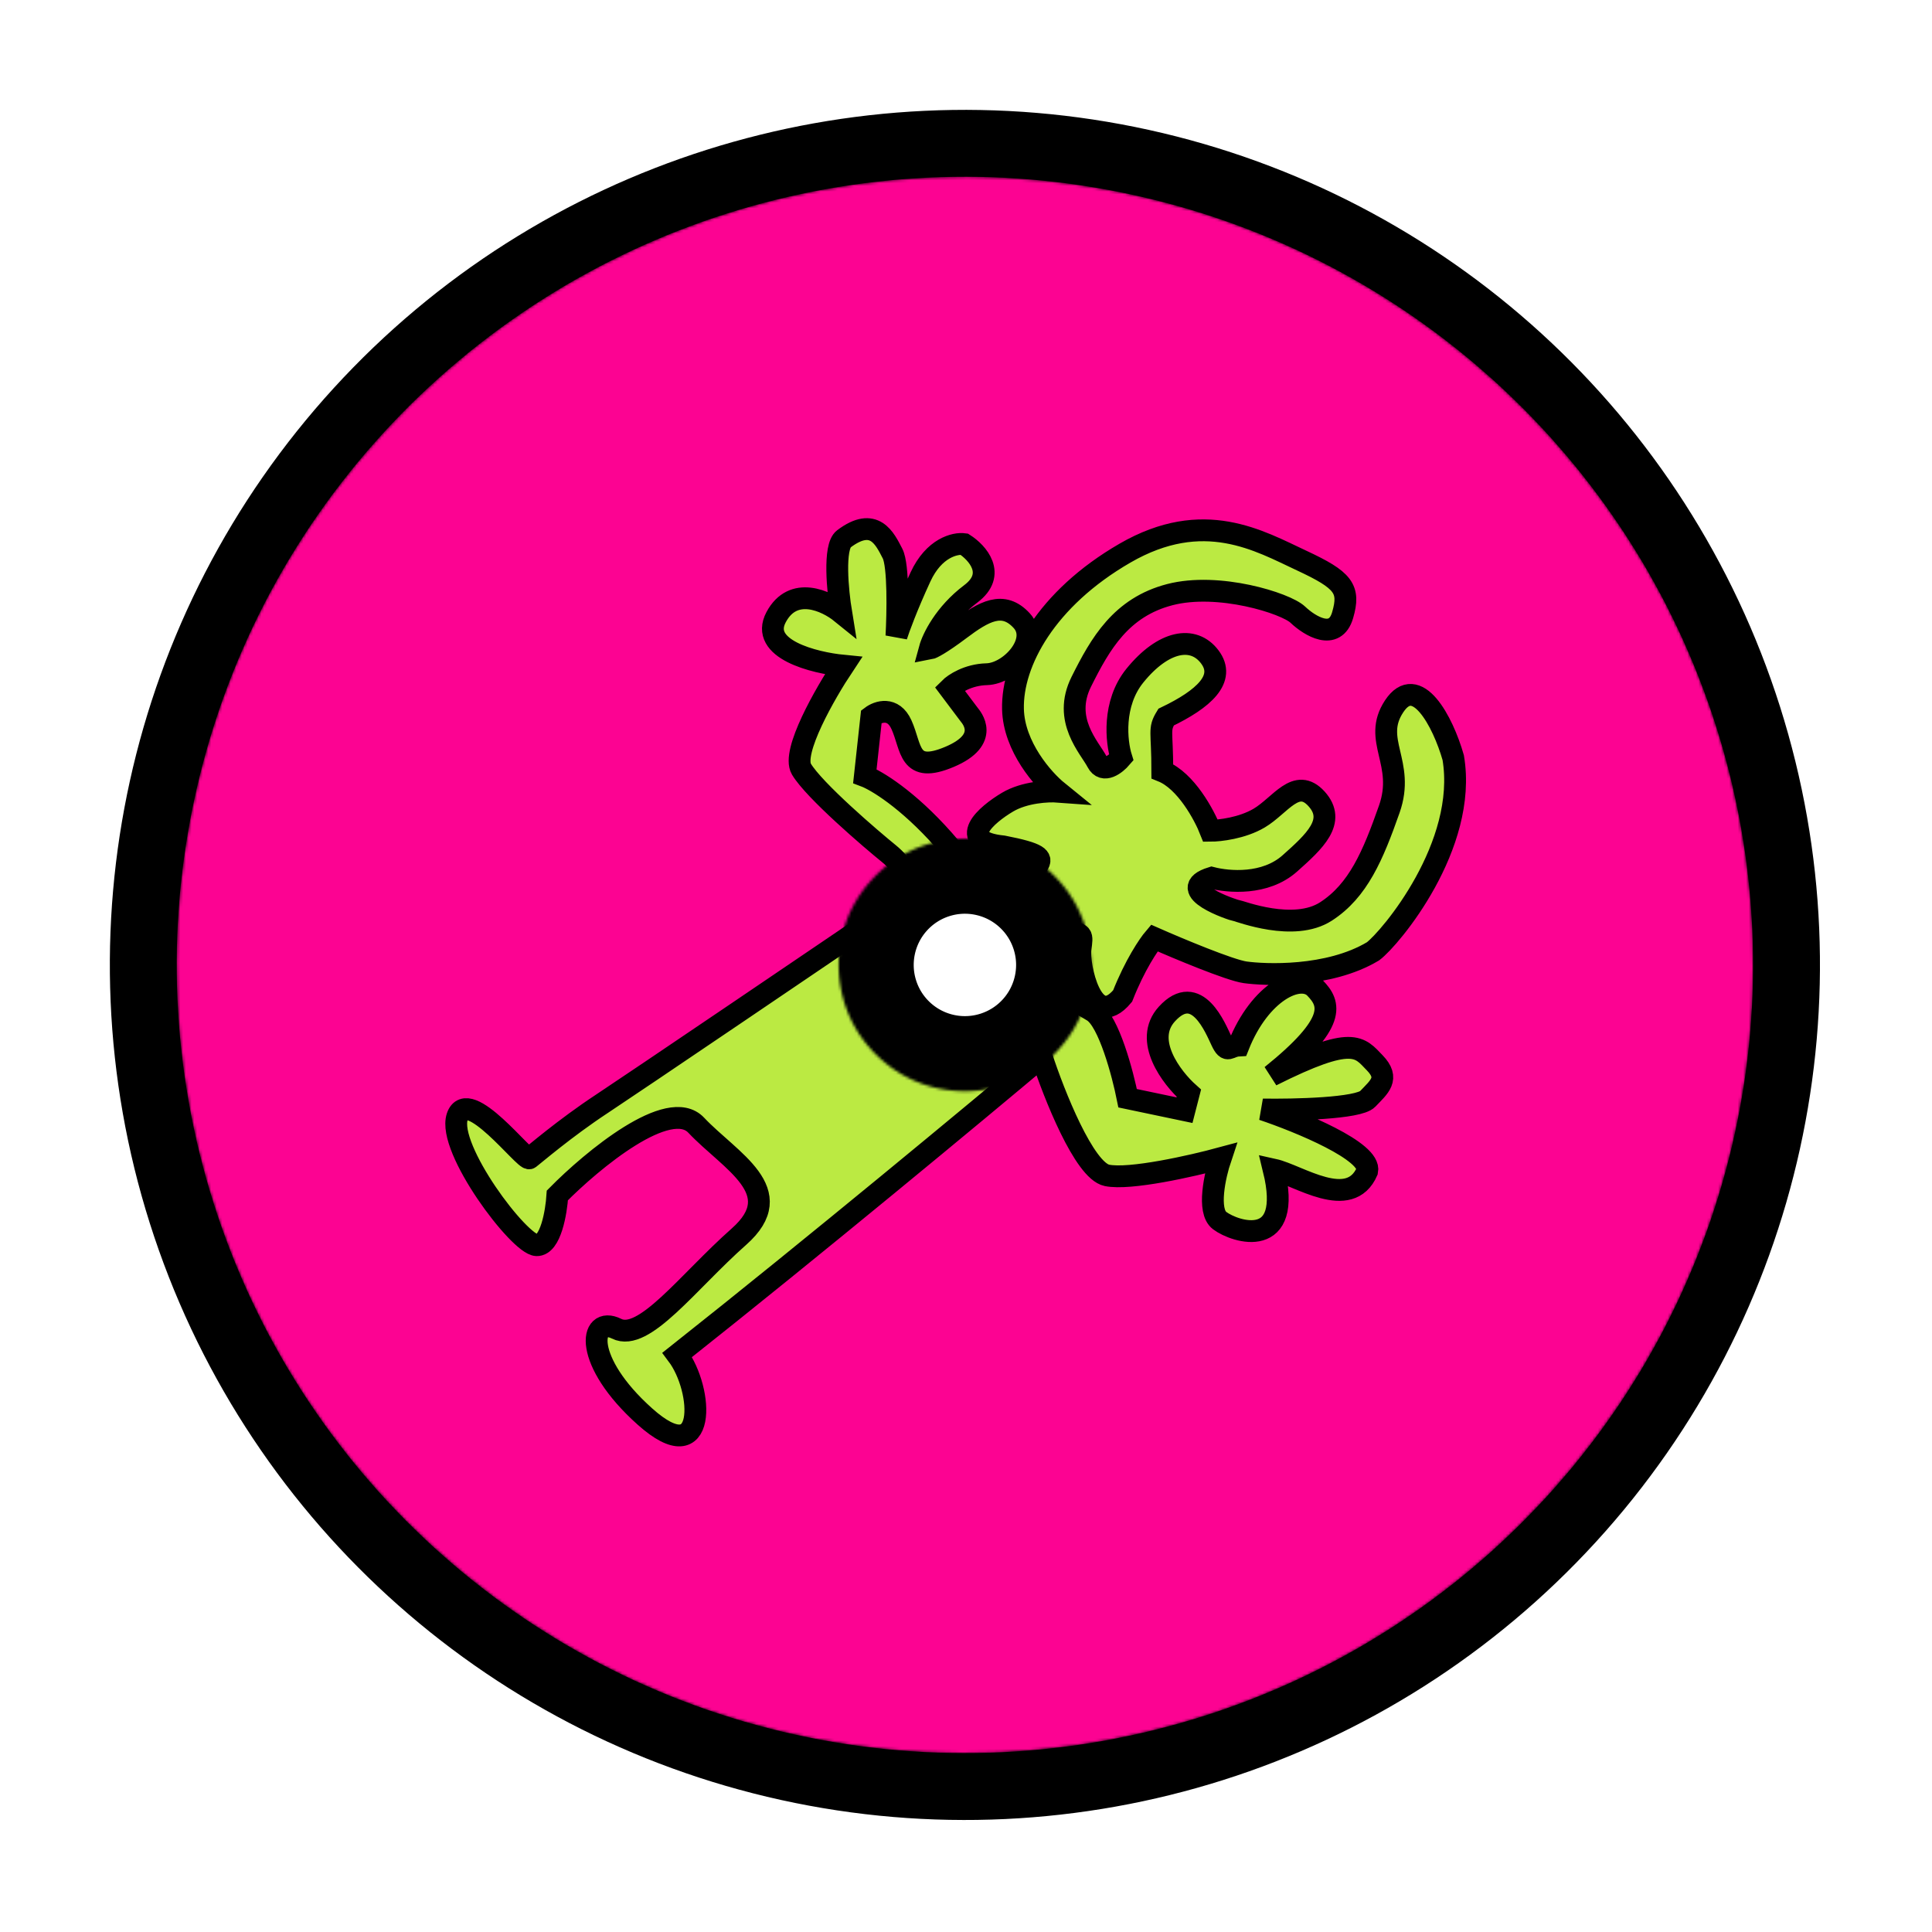
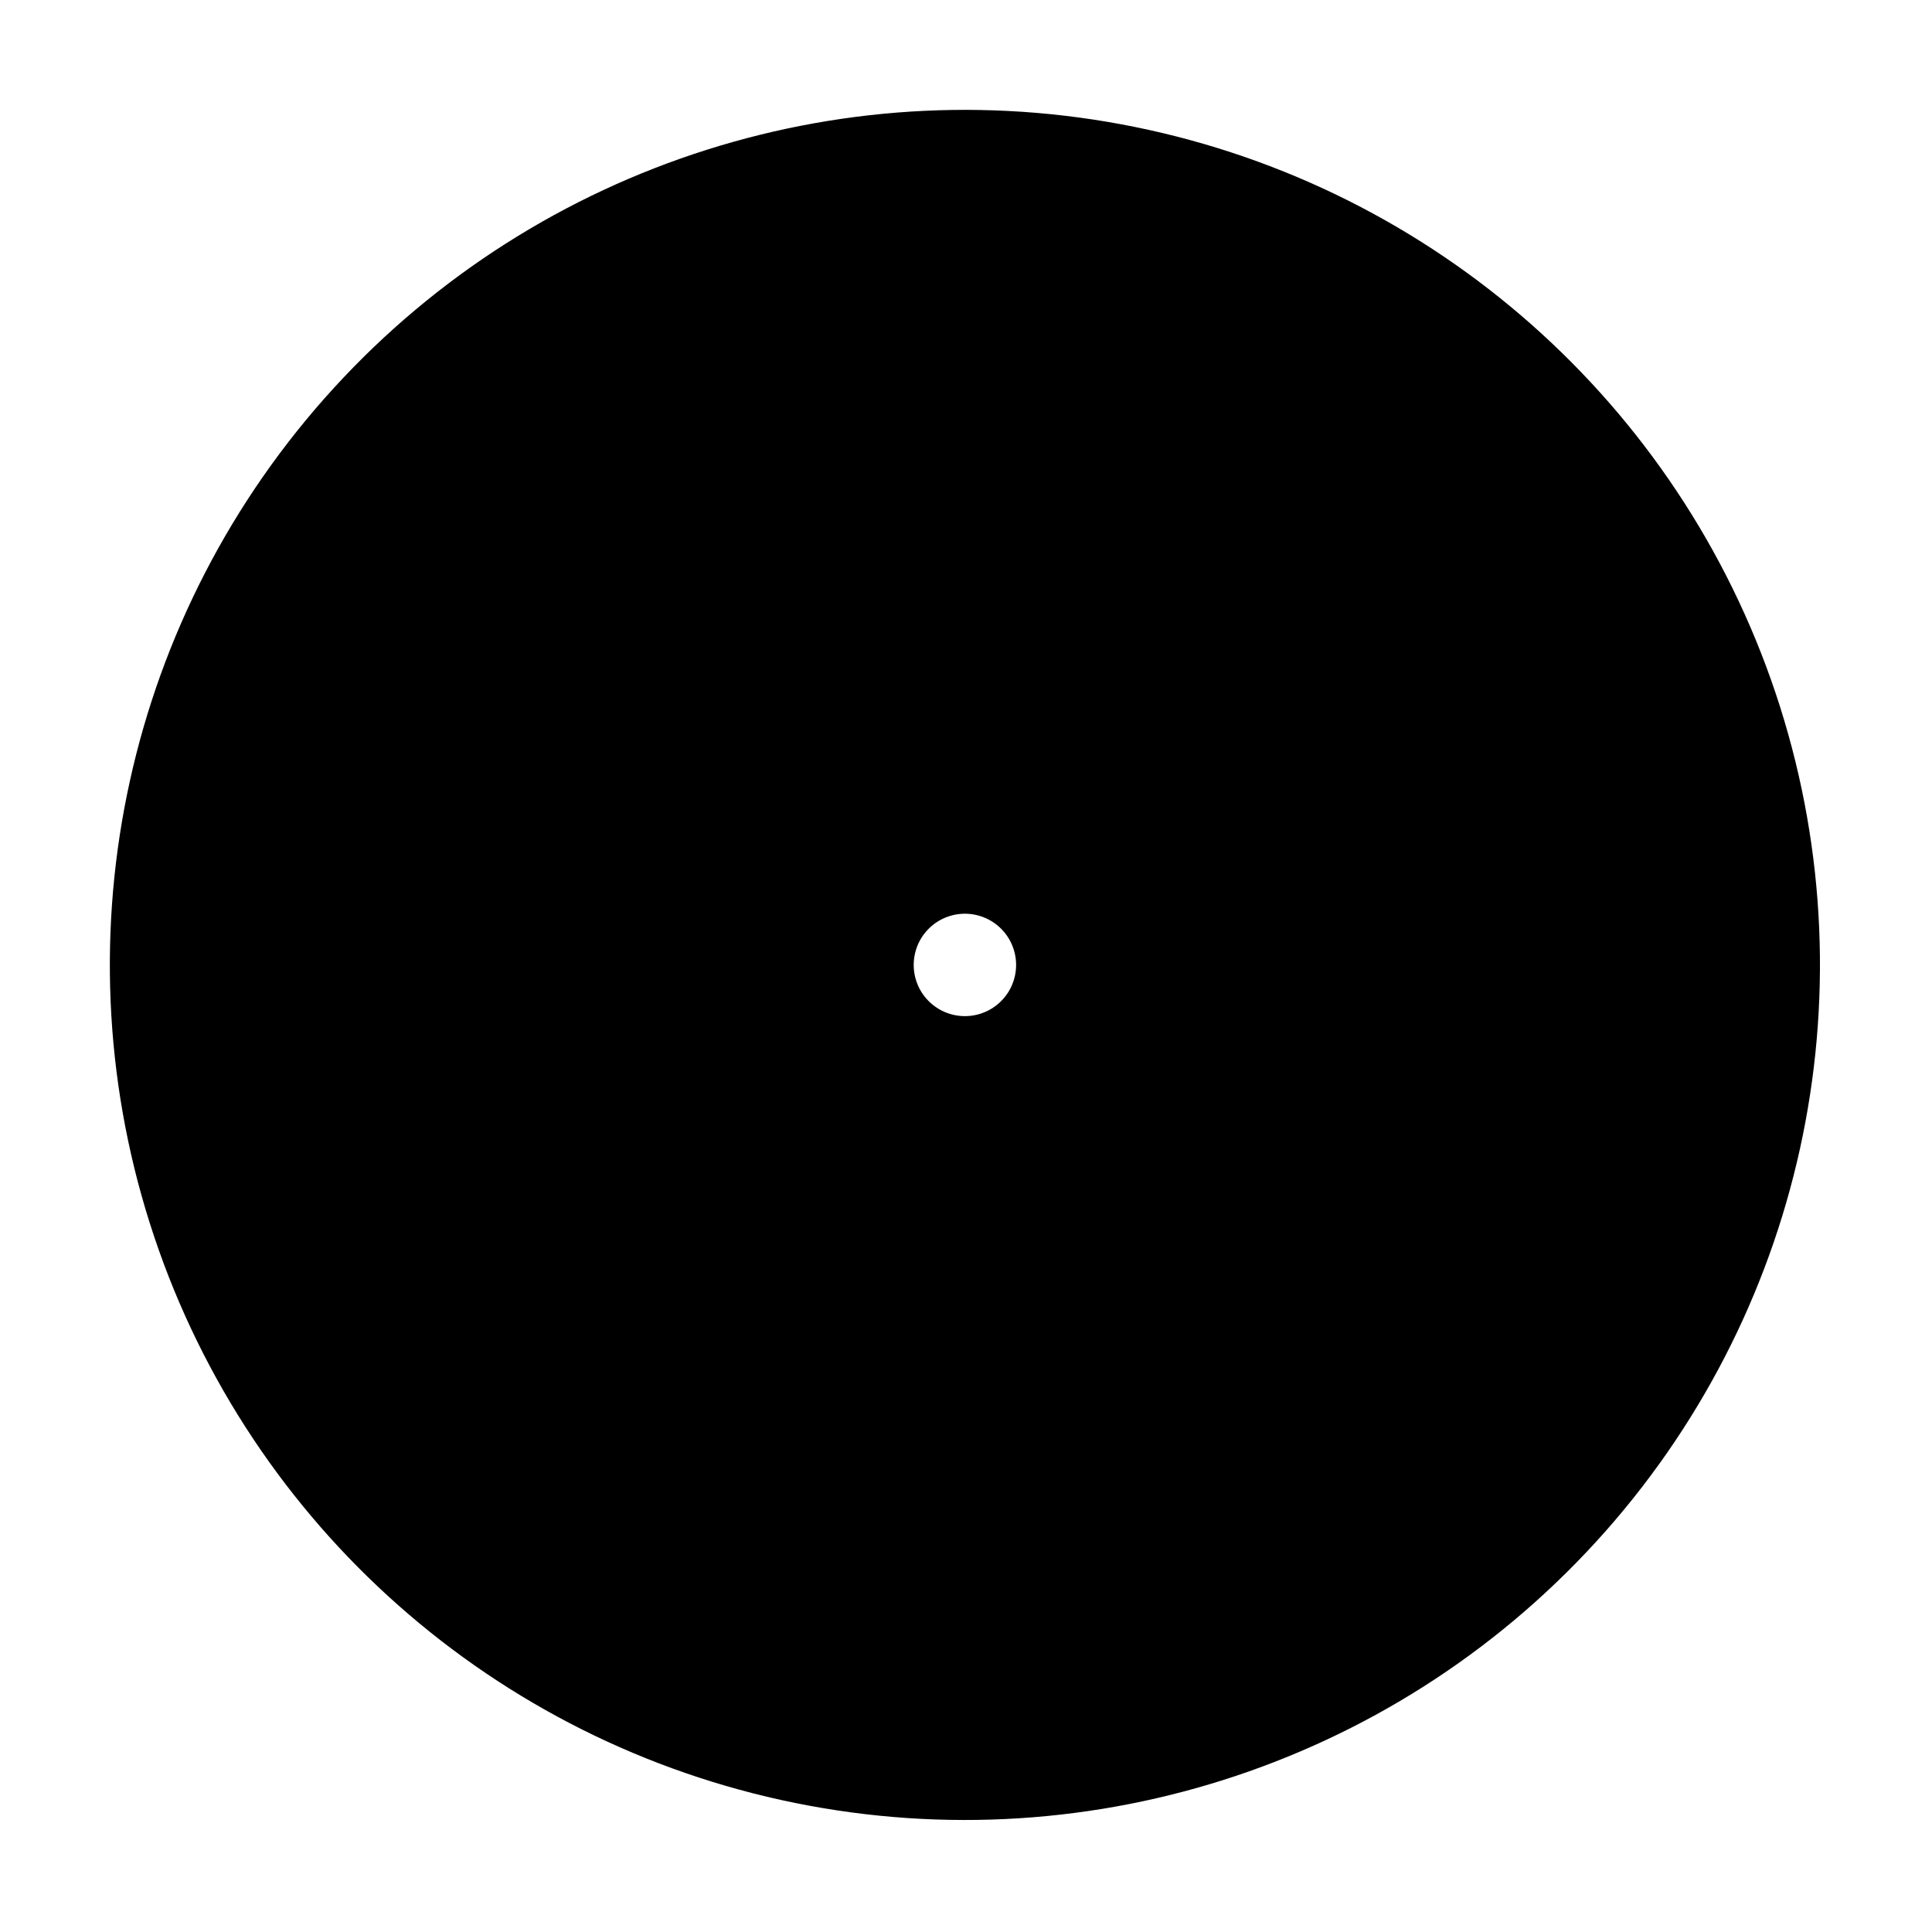
<svg xmlns="http://www.w3.org/2000/svg" width="691" height="691" viewBox="0 0 691 691" fill="none">
  <g clip-path="url(#clip0_110_329)">
    <circle cx="345.109" cy="345.118" r="187.445" transform="rotate(42.421 345.109 345.118)" stroke="black" stroke-width="236.745" />
    <circle cx="345.109" cy="345.118" r="118.373" transform="rotate(42.421 345.109 345.118)" stroke="black" stroke-width="200.127" />
    <mask id="mask0_110_329" style="mask-type:alpha" maskUnits="userSpaceOnUse" x="63" y="63" width="565" height="565">
-       <circle cx="345.108" cy="345.117" r="163.526" transform="rotate(42.421 345.108 345.117)" stroke="#FC0392" stroke-width="236.745" />
-     </mask>
+       </mask>
    <g mask="url(#mask0_110_329)">
-       <circle cx="345.108" cy="345.117" r="281.899" transform="rotate(42.421 345.108 345.117)" fill="#FC0392" />
-       <path d="M215.161 394.866C225.638 387.966 294.713 341.157 327.941 318.615C326.7 315.88 322.965 309.394 317.954 305.335C311.691 300.262 291.138 282.697 286.633 275.078C283.029 268.983 295.148 247.884 301.659 238.096C291.096 237.071 271.495 232.162 277.586 220.733C283.678 209.303 295.639 214.902 300.859 219.13C299.613 211.506 298.06 195.553 301.812 192.731C312.757 184.5 316.481 192.707 319.224 197.982C321.418 202.202 321.069 219.423 320.62 227.506C321.465 224.832 324.365 216.862 329.206 206.373C334.047 195.884 341.647 194.164 344.842 194.615C349.538 197.606 356.586 205.35 347.205 212.405C337.824 219.46 333.529 228.397 332.555 231.983C333.272 231.852 336.426 230.295 343.305 225.122C351.905 218.655 358.747 214.733 365.403 221.957C372.059 229.181 361.313 240.931 352.903 241.14C346.176 241.308 341.237 244.614 339.609 246.246L346.658 255.621C347.246 256.402 354.49 264.407 339.631 270.689C324.773 276.97 326.133 267.387 322.41 259.18C319.431 252.615 313.995 254.501 311.65 256.265L309.323 277.583C313.301 279.075 324.507 285.731 337.507 300.414C350.508 315.097 352.589 323.724 352.004 326.202C357.802 321.434 369.749 311.39 371.156 309.354C372.913 306.809 371.739 305.246 358.828 302.726C341.615 300.994 352.754 291.394 360.378 286.884C366.477 283.276 374.912 282.884 378.368 283.139C373.148 278.911 362.628 267.092 362.303 253.639C361.896 236.824 374.197 214.121 402.345 197.845C430.494 181.568 450.454 193.463 465.52 200.478C480.587 207.493 482.937 210.617 480.207 220.008C477.478 229.398 468.476 223.938 464.169 219.839C459.863 215.739 435.799 208.153 418.397 212.679C400.994 217.205 393.574 230.123 386.741 243.822C379.909 257.521 389.697 267.282 392.44 272.557C394.634 276.777 399.09 273.263 401.044 270.979C399.279 265.376 397.779 251.665 405.906 241.64C416.065 229.108 426.82 227.135 432.695 234.947C438.569 242.759 430.557 250.007 417.068 256.482C414.334 260.984 415.703 261.177 415.717 275.843C424.169 279.27 430.726 291.461 432.948 297.128C436.208 297.123 444.252 296.21 450.35 292.602C457.974 288.092 463.636 277.719 470.88 285.725C478.124 293.73 470.112 300.978 461.318 308.814C452.524 316.65 439.419 315.498 433.355 313.944C419.472 318.269 440.797 325.469 442.167 325.662C443.536 325.855 462.71 333.45 474.242 326C485.774 318.551 491.044 306.027 496.896 289.397C502.748 272.766 490.614 264.769 498.622 252.633C506.629 240.496 516.033 257.884 519.762 270.979C525.071 302.452 497.33 335.544 491.075 340.247C475.047 349.855 452.163 348.719 445.316 347.753C439.839 346.98 421.382 339.254 412.839 335.487C410.885 337.772 405.885 345.119 401.514 356.233C390.574 369.352 385.661 344.918 386.439 339.442C387.216 333.965 387.216 333.965 381.739 333.192C377.357 332.574 367.405 342.341 362.976 347.302C369.955 350.615 385.322 358.137 390.958 361.726C396.594 365.314 401.54 383.935 403.308 392.796L423.652 397.065L425.211 391C419.013 385.47 408.765 372.06 417.362 362.66C428.108 350.91 434.774 367.911 436.929 372.405C439.085 376.899 439.473 374.16 442.994 373.959C450.603 354.784 464.874 347.721 470.356 353.382C475.837 359.044 478.386 365.688 454.738 384.694C484.062 369.981 486.217 374.474 491.699 380.136C497.18 385.798 493.271 388.737 489.168 393.046C485.886 396.493 462.768 397 451.62 396.823C464.728 401.234 490.555 411.815 488.997 418.857C482.751 433.338 464.355 420.267 455.552 418.326C462.619 447.254 441.882 440.835 436.206 436.543C431.665 433.109 434.561 420.251 436.577 414.251C426.409 417.005 404.039 422.087 395.901 420.38C387.764 418.672 376.969 391.406 372.588 377.986C349.593 397.317 291.328 445.698 242.234 484.574C251.685 497.141 253.03 526.597 230.715 506.689C208.401 486.781 210.733 470.352 220.516 475.224C230.3 480.096 245.926 458.561 264.296 442.301C282.665 426.041 261.142 415.322 249.004 402.436C239.293 392.128 211.855 414.882 199.349 427.547C198.964 433.544 196.941 445.502 191.934 445.354C185.675 445.168 159.826 410.796 163.532 399.448C167.237 388.101 187.799 415.443 189.362 414.267C190.926 413.091 202.065 403.491 215.161 394.866Z" fill="#BBEA42" stroke="black" stroke-width="7.802" />
+       <path d="M215.161 394.866C225.638 387.966 294.713 341.157 327.941 318.615C326.7 315.88 322.965 309.394 317.954 305.335C311.691 300.262 291.138 282.697 286.633 275.078C283.029 268.983 295.148 247.884 301.659 238.096C291.096 237.071 271.495 232.162 277.586 220.733C283.678 209.303 295.639 214.902 300.859 219.13C299.613 211.506 298.06 195.553 301.812 192.731C312.757 184.5 316.481 192.707 319.224 197.982C321.418 202.202 321.069 219.423 320.62 227.506C321.465 224.832 324.365 216.862 329.206 206.373C334.047 195.884 341.647 194.164 344.842 194.615C349.538 197.606 356.586 205.35 347.205 212.405C337.824 219.46 333.529 228.397 332.555 231.983C333.272 231.852 336.426 230.295 343.305 225.122C351.905 218.655 358.747 214.733 365.403 221.957C372.059 229.181 361.313 240.931 352.903 241.14C346.176 241.308 341.237 244.614 339.609 246.246L346.658 255.621C347.246 256.402 354.49 264.407 339.631 270.689C324.773 276.97 326.133 267.387 322.41 259.18C319.431 252.615 313.995 254.501 311.65 256.265L309.323 277.583C313.301 279.075 324.507 285.731 337.507 300.414C350.508 315.097 352.589 323.724 352.004 326.202C357.802 321.434 369.749 311.39 371.156 309.354C372.913 306.809 371.739 305.246 358.828 302.726C341.615 300.994 352.754 291.394 360.378 286.884C366.477 283.276 374.912 282.884 378.368 283.139C373.148 278.911 362.628 267.092 362.303 253.639C361.896 236.824 374.197 214.121 402.345 197.845C430.494 181.568 450.454 193.463 465.52 200.478C480.587 207.493 482.937 210.617 480.207 220.008C477.478 229.398 468.476 223.938 464.169 219.839C459.863 215.739 435.799 208.153 418.397 212.679C400.994 217.205 393.574 230.123 386.741 243.822C379.909 257.521 389.697 267.282 392.44 272.557C394.634 276.777 399.09 273.263 401.044 270.979C399.279 265.376 397.779 251.665 405.906 241.64C416.065 229.108 426.82 227.135 432.695 234.947C438.569 242.759 430.557 250.007 417.068 256.482C414.334 260.984 415.703 261.177 415.717 275.843C424.169 279.27 430.726 291.461 432.948 297.128C436.208 297.123 444.252 296.21 450.35 292.602C457.974 288.092 463.636 277.719 470.88 285.725C478.124 293.73 470.112 300.978 461.318 308.814C452.524 316.65 439.419 315.498 433.355 313.944C419.472 318.269 440.797 325.469 442.167 325.662C443.536 325.855 462.71 333.45 474.242 326C485.774 318.551 491.044 306.027 496.896 289.397C502.748 272.766 490.614 264.769 498.622 252.633C506.629 240.496 516.033 257.884 519.762 270.979C525.071 302.452 497.33 335.544 491.075 340.247C475.047 349.855 452.163 348.719 445.316 347.753C439.839 346.98 421.382 339.254 412.839 335.487C410.885 337.772 405.885 345.119 401.514 356.233C390.574 369.352 385.661 344.918 386.439 339.442C387.216 333.965 387.216 333.965 381.739 333.192C377.357 332.574 367.405 342.341 362.976 347.302C369.955 350.615 385.322 358.137 390.958 361.726C396.594 365.314 401.54 383.935 403.308 392.796L423.652 397.065L425.211 391C419.013 385.47 408.765 372.06 417.362 362.66C428.108 350.91 434.774 367.911 436.929 372.405C439.085 376.899 439.473 374.16 442.994 373.959C450.603 354.784 464.874 347.721 470.356 353.382C475.837 359.044 478.386 365.688 454.738 384.694C484.062 369.981 486.217 374.474 491.699 380.136C497.18 385.798 493.271 388.737 489.168 393.046C485.886 396.493 462.768 397 451.62 396.823C464.728 401.234 490.555 411.815 488.997 418.857C482.751 433.338 464.355 420.267 455.552 418.326C462.619 447.254 441.882 440.835 436.206 436.543C431.665 433.109 434.561 420.251 436.577 414.251C426.409 417.005 404.039 422.087 395.901 420.38C387.764 418.672 376.969 391.406 372.588 377.986C349.593 397.317 291.328 445.698 242.234 484.574C251.685 497.141 253.03 526.597 230.715 506.689C208.401 486.781 210.733 470.352 220.516 475.224C230.3 480.096 245.926 458.561 264.296 442.301C282.665 426.041 261.142 415.322 249.004 402.436C239.293 392.128 211.855 414.882 199.349 427.547C198.964 433.544 196.941 445.502 191.934 445.354C185.675 445.168 159.826 410.796 163.532 399.448C190.926 413.091 202.065 403.491 215.161 394.866Z" fill="#BBEA42" stroke="black" stroke-width="7.802" />
    </g>
  </g>
  <defs>
    <clipPath id="clip0_110_329">
      <rect width="690.679" height="690.679" fill="white" />
    </clipPath>
  </defs>
</svg>